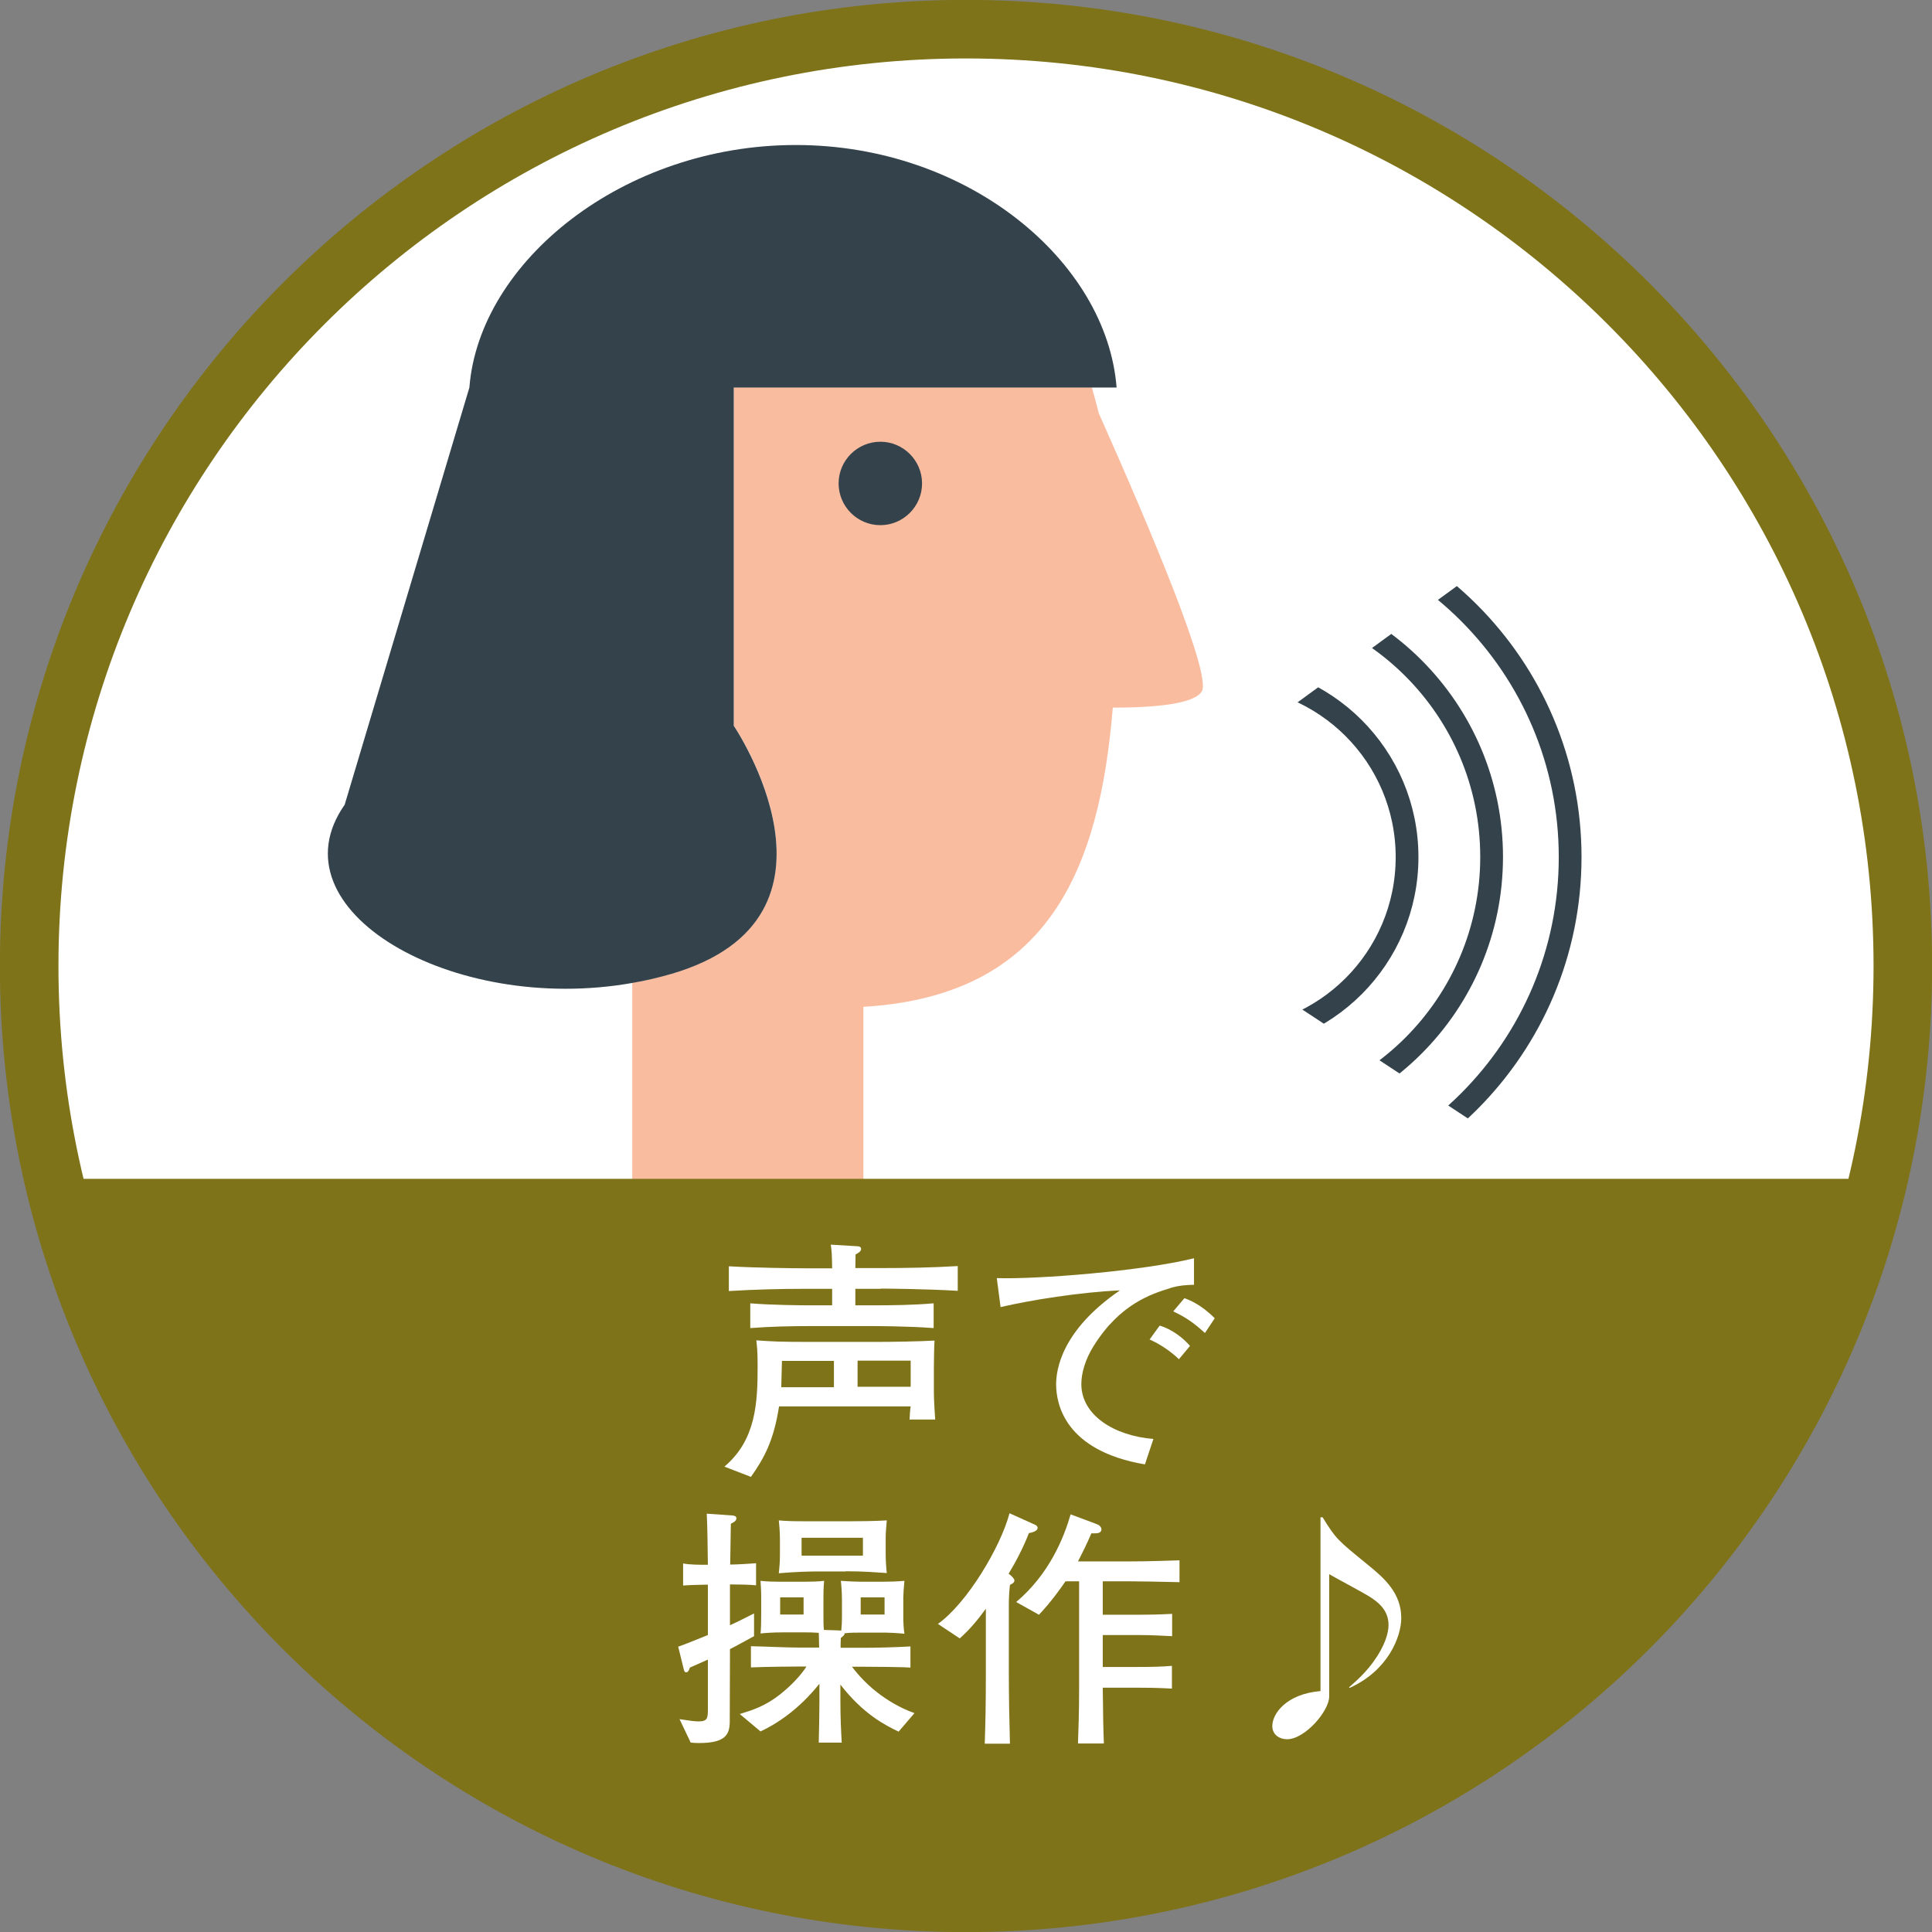
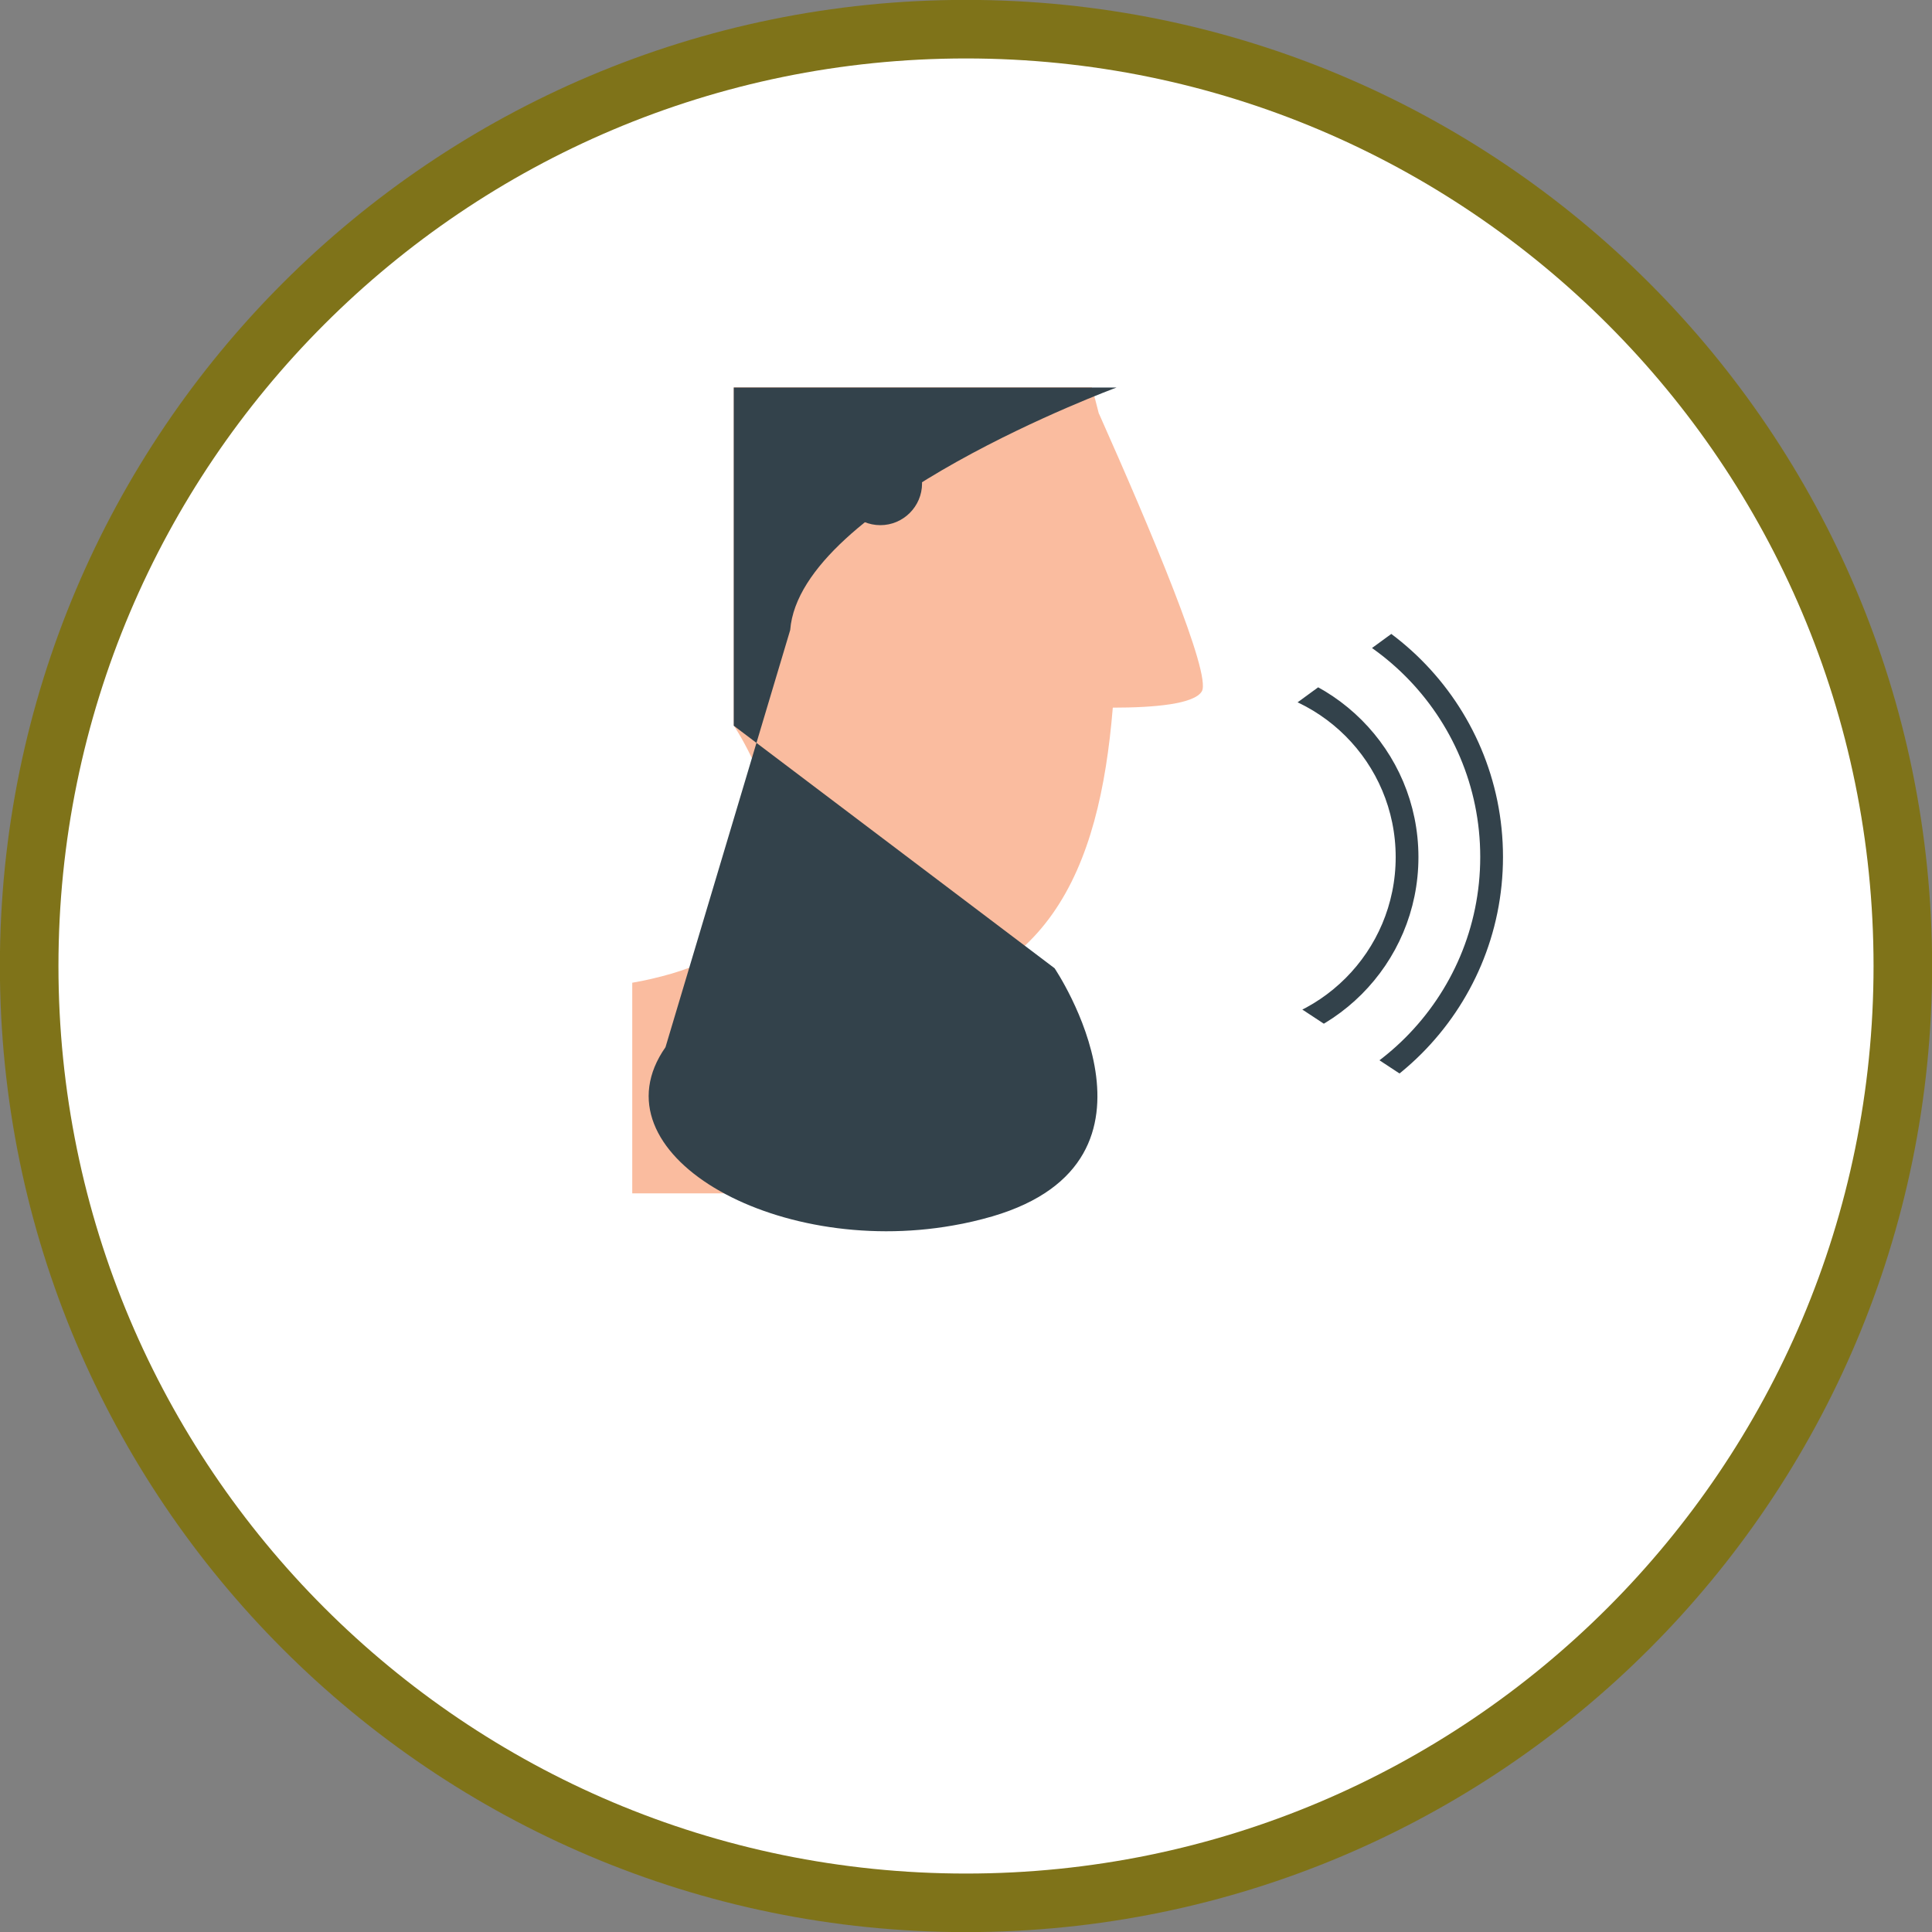
<svg xmlns="http://www.w3.org/2000/svg" id="Layer_2" data-name="Layer 2" viewBox="0 0 86.6 86.6">
  <rect x="0" y="0" width="86.6" height="86.6" fill="#808080" stroke="none" />
  <defs>
    <style>
      .cls-1 {
        fill: #33424b;
      }

      .cls-1, .cls-2, .cls-3, .cls-4, .cls-5 {
        stroke-width: 0px;
      }

      .cls-2, .cls-6, .cls-7 {
        fill: none;
      }

      .cls-3 {
        fill: #fff;
      }

      .cls-6 {
        stroke: #7f7319;
        stroke-width: 5.25px;
      }

      .cls-7 {
        stroke: #33424b;
        stroke-miterlimit: 10;
        stroke-width: 1.02px;
      }

      .cls-8 {
        clip-path: url(#clippath);
      }

      .cls-4 {
        fill: #7f7319;
      }

      .cls-5 {
        fill: #fabc9f;
      }
    </style>
    <clipPath id="clippath">
      <polygon class="cls-2" points="73.88 20.01 54.89 33.87 54.89 42.96 73.88 55.45 73.88 20.01" />
    </clipPath>
  </defs>
  <g id="_レイヤー_1" data-name="レイヤー 1">
    <g>
      <g>
        <g>
          <path class="cls-6" d="M83.98,43.3c0,22.46-18.21,40.68-40.68,40.68S2.62,65.76,2.62,43.3,20.84,2.62,43.3,2.62s40.68,18.21,40.68,40.68Z" />
          <path class="cls-3" d="M83.98,43.3c0,22.46-18.21,40.68-40.68,40.68S2.62,65.76,2.62,43.3,20.84,2.62,43.3,2.62s40.68,18.21,40.68,40.68Z" />
        </g>
        <g>
          <path class="cls-5" d="M49.26,18.56c-.1-.41-.21-.81-.32-1.2h-16.05v15.16s5.81,8.59-2.78,11.12c-.59.17-1.18.31-1.77.41v9.44h10.36v-8.36c8.29-.49,10.58-6.14,11.18-13.41,1.86,0,3.65-.16,3.99-.73.45-.75-2.3-7.26-4.61-12.45ZM39.46,22.93c-.7,0-1.26-.57-1.26-1.26s.57-1.26,1.26-1.26,1.26.57,1.26,1.26-.57,1.26-1.26,1.26Z" />
-           <path class="cls-1" d="M32.89,32.53v-15.16h17.16c-.44-5.64-6.64-10.87-14.38-10.87s-14.19,5.23-14.63,10.87l-5.59,18.7c-3.3,4.71,4.82,9.42,12.89,7.99.59-.1,1.18-.24,1.77-.41,8.59-2.53,2.78-11.12,2.78-11.12Z" />
+           <path class="cls-1" d="M32.89,32.53v-15.16h17.16s-14.19,5.23-14.63,10.87l-5.59,18.7c-3.3,4.71,4.82,9.42,12.89,7.99.59-.1,1.18-.24,1.77-.41,8.59-2.53,2.78-11.12,2.78-11.12Z" />
          <path class="cls-1" d="M39.46,19.8c-1.03,0-1.87.84-1.87,1.87s.84,1.87,1.87,1.87,1.87-.84,1.87-1.87-.84-1.87-1.87-1.87Z" />
        </g>
      </g>
      <g class="cls-8">
        <path class="cls-7" d="M54.89,30.24c4.52,0,8.18,3.66,8.18,8.18s-3.66,8.18-8.18,8.18" />
        <path class="cls-7" d="M54.89,26.44c6.61,0,11.97,5.36,11.97,11.97s-5.36,11.97-11.97,11.97" />
-         <path class="cls-7" d="M54.89,22.93c8.55,0,15.49,6.93,15.49,15.49s-6.93,15.49-15.49,15.49" />
      </g>
-       <path class="cls-4" d="M2.14,52.84c4.42,18.65,21.17,32.53,41.17,32.53s36.75-13.88,41.17-32.53H2.14Z" />
      <g>
-         <path class="cls-3" d="M40.77,63.64c0-.09.03-.52.05-.6h-5.9c-.24,1.55-.67,2.32-1.26,3.16l-1.19-.46c1.42-1.2,1.49-2.86,1.49-4.51,0-.69-.03-.9-.06-1.15.76.05.94.07,2.56.07h2.71c.9,0,1.98-.02,2.72-.06-.02.22-.03.97-.03,1.19v.99c0,.27,0,.52.06,1.36h-1.13ZM39.48,57.77h-1.14v.74h.74c.93,0,1.85-.01,2.77-.09v1.11c-1.19-.09-2.66-.09-2.77-.09h-2.71c-.92,0-1.83.02-2.74.09v-1.11c.94.08,2.32.09,2.74.09h.93v-.74h-1.19c-1.15,0-2.3.03-3.44.1v-1.11c1.19.07,2.92.09,3.44.09h1.19c-.01-.66-.02-.76-.06-1.06l1.16.07c.06,0,.2.01.2.12s-.12.18-.25.25c0,.09-.01.52-.01.61h1.12c1.15,0,2.31-.02,3.47-.09v1.11c-1.5-.09-3.34-.1-3.47-.1ZM37.38,61h-2.33c0,.08-.03,1.04-.03,1.18h2.36v-1.18ZM40.82,60.99h-2.38v1.17h2.38v-1.17Z" />
-         <path class="cls-3" d="M52.45,57.74c-.84.26-2.25.71-3.42,2.58-.38.6-.56,1.22-.56,1.72,0,1.4,1.48,2.32,3.23,2.46l-.38,1.14c-3.59-.61-3.98-2.71-3.98-3.59,0-.64.23-2.41,2.86-4.21-1.77.08-3.99.43-5.35.75l-.17-1.3c1.84.06,6.55-.32,8.84-.89v1.19c-.22,0-.68.02-1.08.15ZM52.85,60.93c-.4-.38-.82-.66-1.32-.89l.45-.62c.57.16,1.09.59,1.36.91l-.5.6ZM54.01,59.75c-.52-.47-.84-.69-1.42-.97l.5-.59c.22.08.73.27,1.36.9l-.44.66Z" />
        <path class="cls-3" d="M32.72,71.03v1.82c.4-.18.7-.34,1.08-.53v1.02c-.47.25-.76.42-1.08.58v.27c0,.34-.01,2.88-.01,3.01-.01.59-.24.93-1.39.93-.15,0-.25-.01-.36-.02l-.5-1.05c.52.08.69.1.86.1.41,0,.41-.16.41-.6v-2.17c-.4.18-.51.23-.81.36-.02.08-.07.21-.16.21-.06,0-.09-.03-.12-.17l-.24-.98c.26-.09.57-.21,1.33-.52v-2.26c-.16,0-.97.02-1.11.04v-.99c.3.06.74.06,1.11.06-.01-.76-.02-1.71-.05-2.29l1.16.08s.17.01.17.12c0,.12-.11.18-.25.25-.01.41-.02,1.22-.03,1.83.31,0,1.07-.05,1.16-.06v.99c-.25-.03-.8-.04-1.17-.04ZM40.28,77.62c-.6-.29-1.58-.78-2.61-2.11v.74c0,.76.03,1.34.06,1.86h-1.03c.01-.42.03-1.33.03-1.79v-.85c-.92,1.16-1.93,1.81-2.64,2.14l-.93-.78c.61-.19,1.13-.35,1.82-.89.18-.15.76-.61,1.17-1.24h-.36s-1.58.01-2.13.04v-.95c.59.01,1.53.06,2.13.06h.93c-.01-.1-.01-.57-.02-.66-.27-.02-.43-.02-.58-.02h-1.07c-.4,0-.82.03-.96.05.02-.16.03-.44.03-.81v-.85s0-.29-.03-.7c.3.03.55.04.86.04h1.13c.24,0,.64-.01.86-.04-.03.33-.03.57-.03.76v.79c0,.18,0,.47.02.65l.62.02c.09,0,.11.01.16.01.02-.21.03-.4.03-.6v-.77c0-.34-.03-.72-.05-.86.24.02.69.04.94.04h.89c.34,0,.68-.01,1.02-.04-.03.32-.05.6-.05.73v1c0,.08.01.38.05.64-.31-.03-.72-.05-.85-.05h-1.05c-.24,0-.56,0-.78.03-.01.08-.02.09-.17.21-.01.22-.01.25-.01.44h1c.66,0,1.42-.02,2.13-.06v.95c-.26-.03-1.73-.04-2.07-.04h-.55c.94,1.25,2.13,1.84,2.8,2.08l-.72.84ZM37.91,70.44h-1.41c-.06,0-.85.01-1.59.08.03-.27.05-.53.05-.82v-.71c0-.06,0-.36-.05-.84.17.02.3.02.49.03.16.01.9.01,1.05.01h1.63c.48,0,1.22-.01,1.67-.04-.02.28-.05.51-.05.76v.77c0,.23.02.6.05.83-.45-.03-1.06-.08-1.83-.08ZM36.02,71.6h-1.05v.77h1.05v-.77ZM38.68,68.93h-2.75v.8h2.75v-.8ZM39.65,71.6h-1.07v.77h1.07v-.77Z" />
        <path class="cls-3" d="M46.12,68.72c-.27.69-.6,1.31-.91,1.82.16.12.26.23.26.3,0,.09-.08.15-.2.2-.03.25-.05.6-.05.86v3.05c0,1.07.02,2.14.05,3.21h-1.13c.03-.92.05-1.66.05-3.21v-2.84c-.36.49-.68.89-1.17,1.33l-.98-.65c1.3-.92,2.81-3.44,3.21-4.96l1.11.5c.09.03.15.09.15.15,0,.11-.12.19-.39.24ZM50.51,70.88h-1.08v1.5h1.64c.39,0,.91-.01,1.47-.04v1c-.42-.02-.93-.05-1.46-.05h-1.65v1.43h1.58c.61,0,1.08-.01,1.52-.05v1.02c-.22-.01-.62-.04-1.51-.04h-1.59c.02,1.52.02,1.69.05,2.5h-1.16c.02-.69.05-1.31.05-2.42v-4.85h-.61c-.12.18-.61.89-1.19,1.5l-1.02-.57c1.49-1.26,2.14-2.89,2.44-3.93l1.15.43c.1.03.23.12.23.24,0,.14-.13.18-.26.18h-.19c-.22.51-.38.83-.6,1.26h2.21c.31,0,.9,0,2.34-.05v.98c-.85-.02-1.81-.04-2.33-.04Z" />
-         <path class="cls-3" d="M59.29,68.02c.6.97.66,1.01,2.01,2.11.74.6,1.51,1.27,1.51,2.4,0,.82-.58,2.35-2.32,3.13l-.02-.03c.42-.36.76-.69,1.09-1.14.53-.73.68-1.31.68-1.65,0-.68-.48-1.04-.88-1.29-.27-.17-1.53-.84-1.78-.99v5.48c0,.66-1.09,1.92-1.89,1.92-.32,0-.66-.19-.66-.59,0-.56.63-1.44,2.16-1.57v-7.79h.09Z" />
      </g>
    </g>
  </g>
</svg>